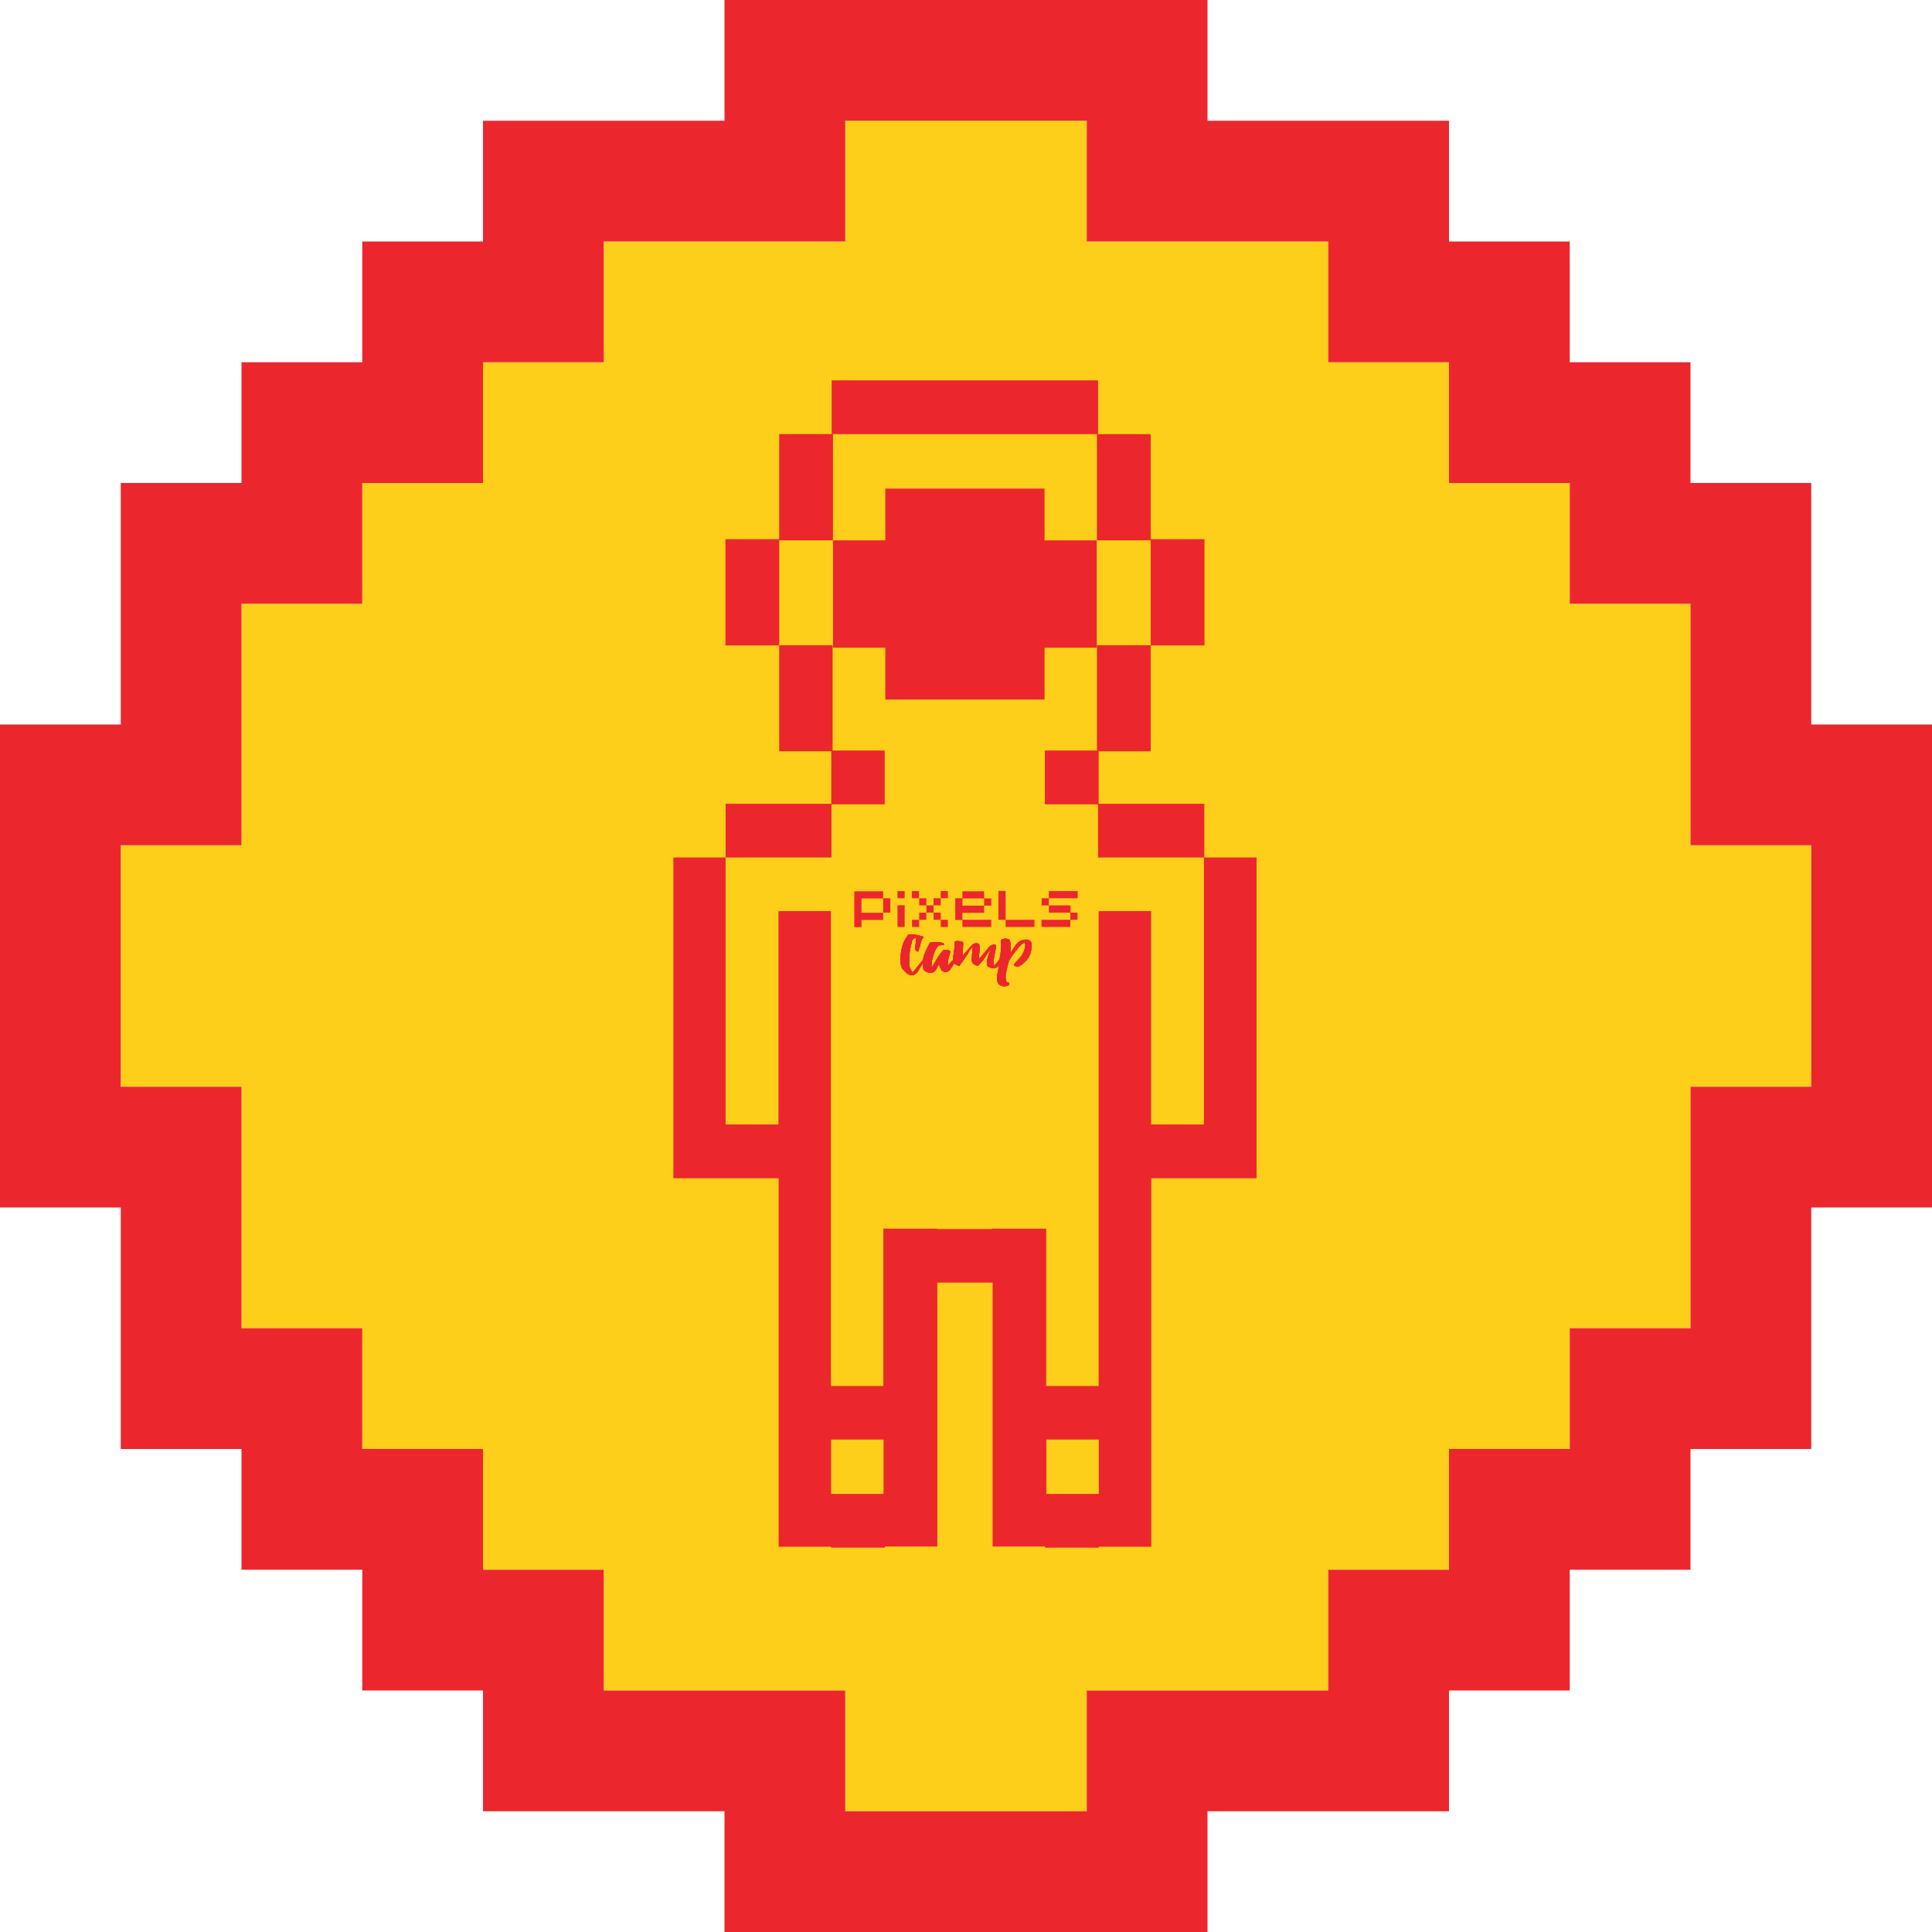
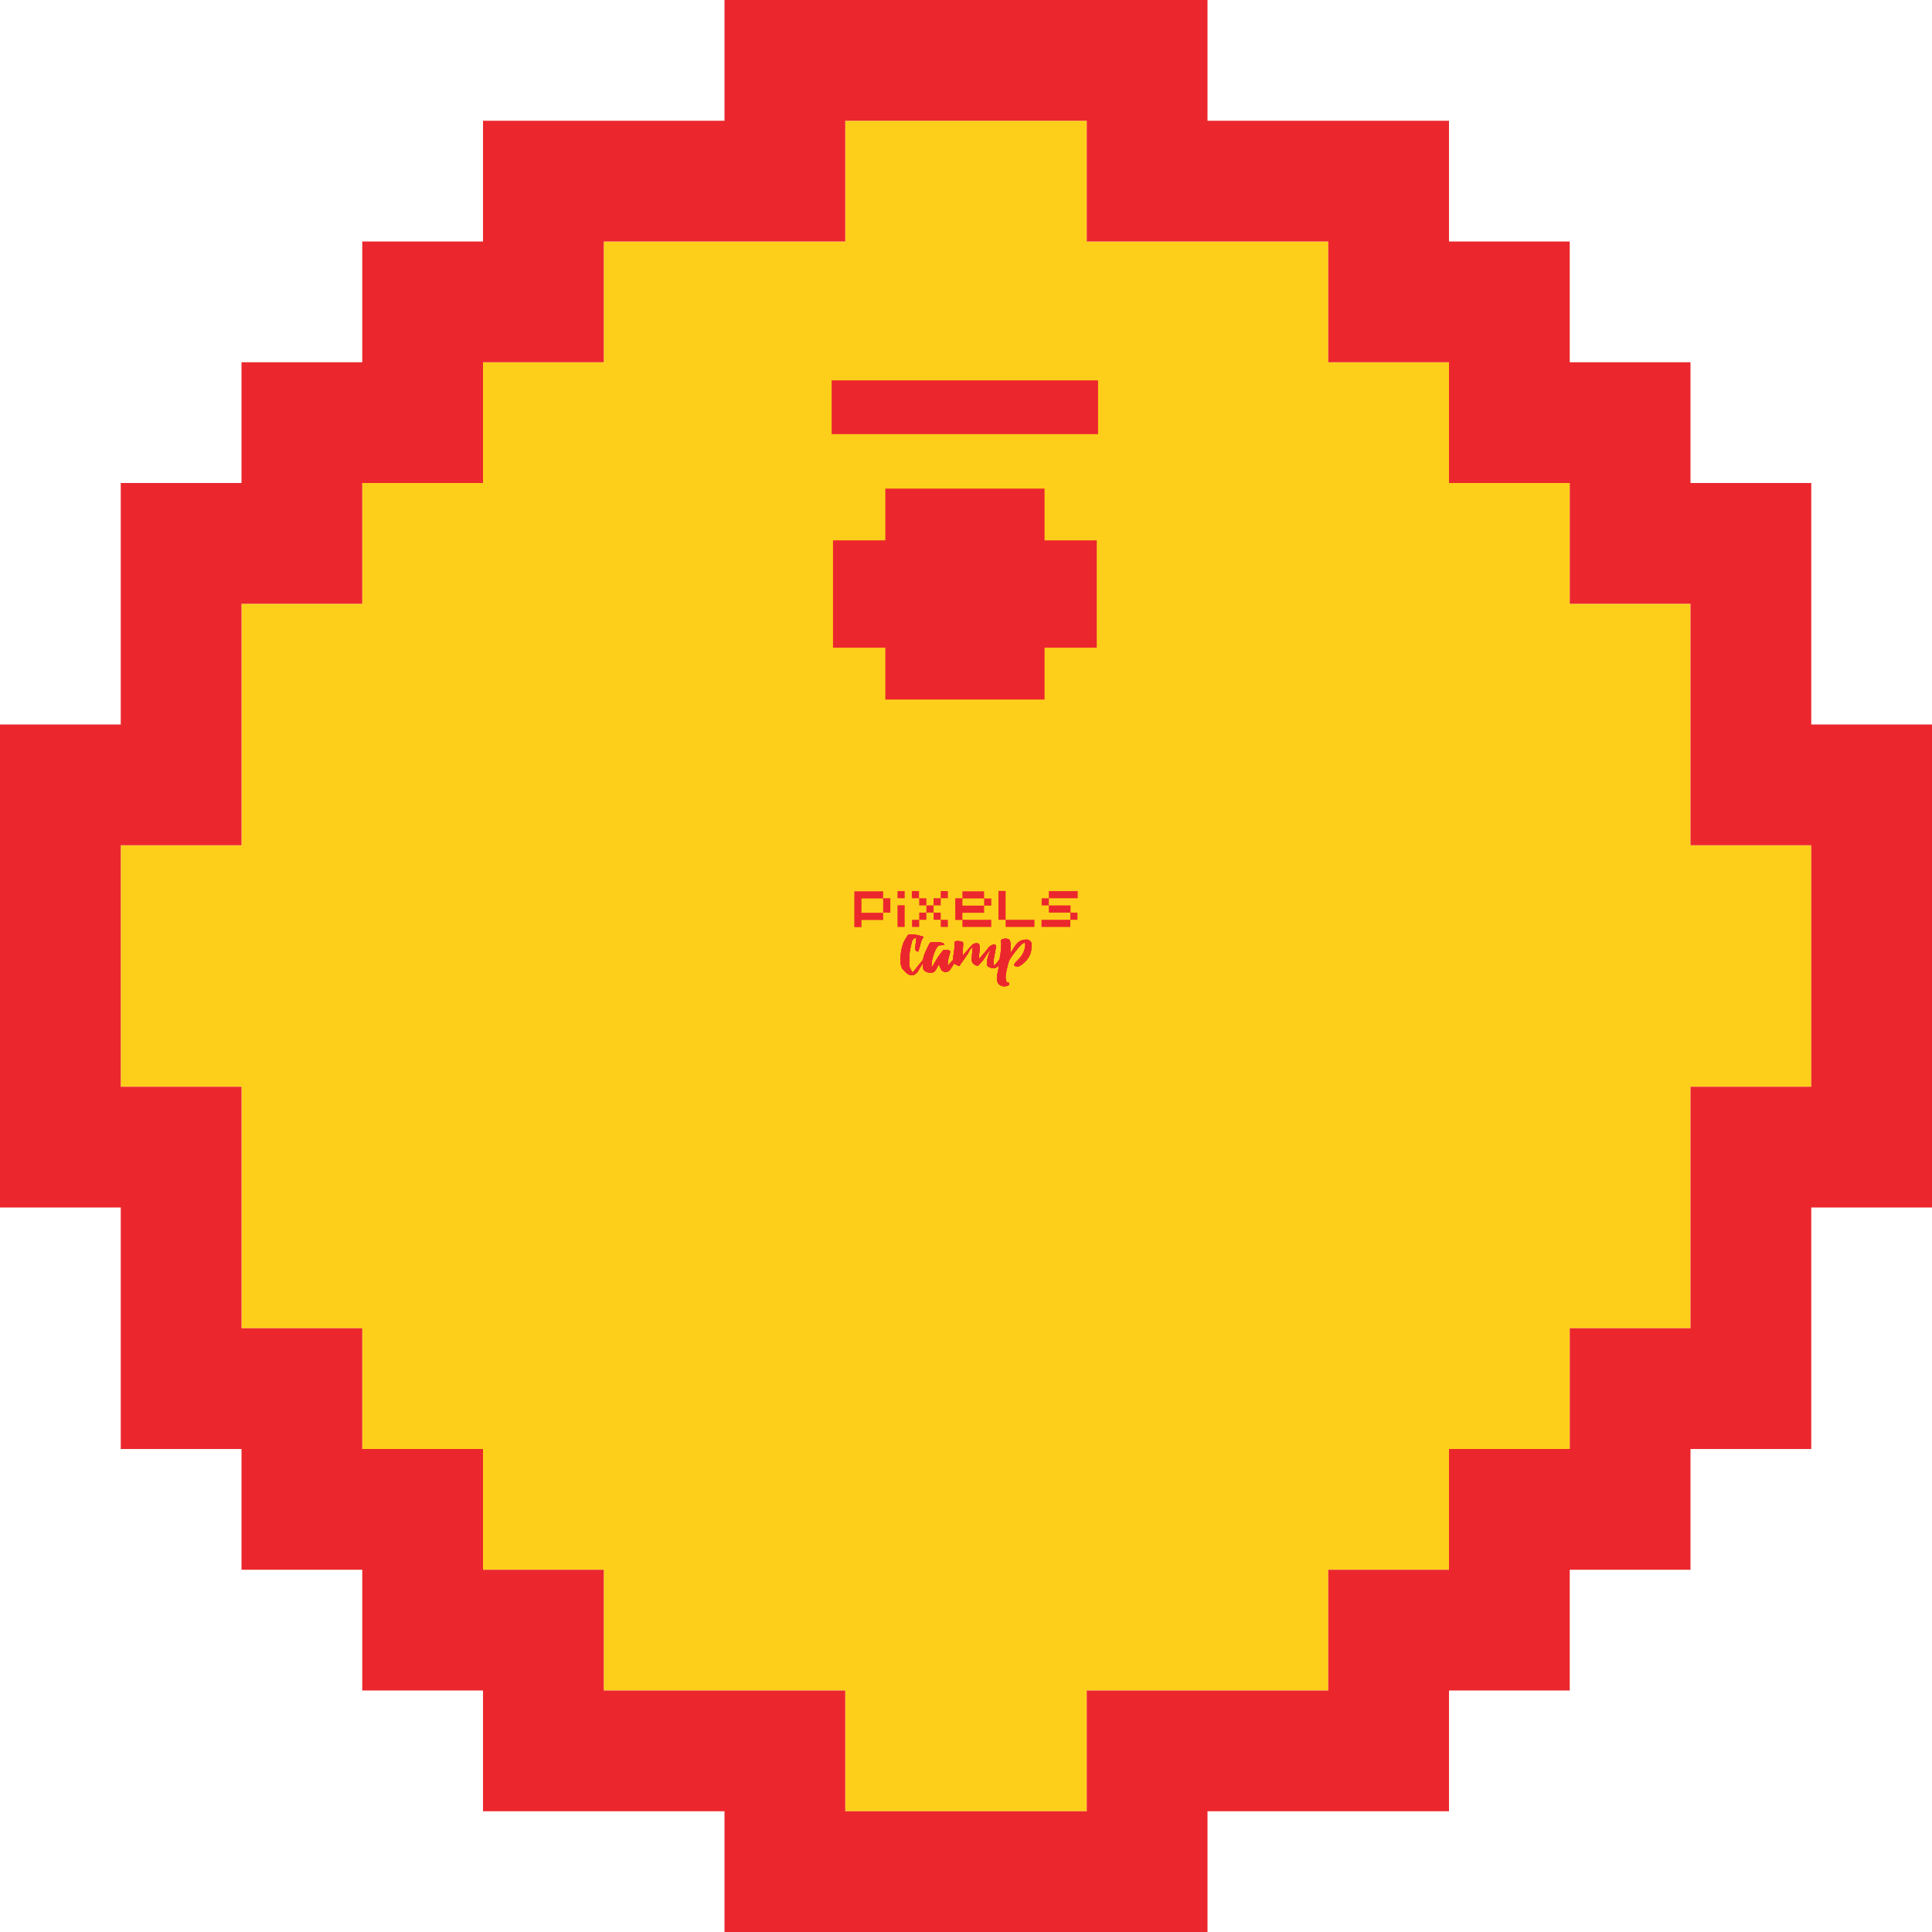
<svg xmlns="http://www.w3.org/2000/svg" xmlns:xlink="http://www.w3.org/1999/xlink" version="1.1" id="Layer_1" x="0px" y="0px" viewBox="0 0 1024 1024" style="enable-background:new 0 0 1024 1024;" xml:space="preserve">
  <style type="text/css">
	.st0{fill:#FDCF1A;}
	.st1{fill:#EB272D;}
	.st2{clip-path:url(#SVGID_2_);fill:#EB272D;}
	.st3{clip-path:url(#SVGID_4_);fill:#EB272D;}
	.st4{clip-path:url(#SVGID_6_);fill:#EB272D;}
	.st5{clip-path:url(#SVGID_8_);fill:#EB272D;}
	.st6{clip-path:url(#SVGID_10_);fill:#EB272D;}
	.st7{clip-path:url(#SVGID_12_);fill:#EB272D;}
	.st8{clip-path:url(#SVGID_14_);fill:#EB272D;}
</style>
  <g>
    <g>
      <g>
        <path class="st0" d="M512,960h-64v-64H320v-64h-64v-64h-64v-64h256H128V576H64V448h64V320h64v-64h64v-64h64v-64h128v192V64h128     v64h128v64h64v64h64v64h64v128H576h384v128H832v192h-64v64h-64V704v192H576v64H512z M832,704V576h64v128H832z" />
        <path class="st1" d="M576,1024H384v-64H256v-64h-64v-64h-64v-64H64V640H0V512h64v64h64v128h64v64h64v64h64v64h128v64h128v-64h128     v-64h128v64h-64v64H640v64H576z M832,832h-64v-64h64v-64h128v64h-64v64H832z M896,704V576h64v128H896z M960,640v-64h64v64H960z      M960,576V448h-64V320h64v64h64v192H960z M0,512V384h64V256h64v-64h64v128h-64v128H64v64H0z M896,320h-64V192h64v64h64v64H896z      M768,256v-64h64v64H768z M192,256V128h64V64h64v128h-64v64H192z M768,192h-64V64h64v64h64v64H768z M640,128h-64V0h64v64h64v64     H640z M384,128h-64V64h64V0h128v64h-64v64H384z M512,64V0h64v64H512z" />
      </g>
    </g>
    <g>
      <polygon class="st1" points="469.3,230.1 498,230.1 524.8,230.1 553.5,230.1 553.9,230.1 582,230.1 582,201.6 553.9,201.6     553.5,201.6 524.8,201.6 498,201.6 469.3,201.6 469,201.6 440.8,201.6 440.8,230.1 469,230.1   " />
-       <path class="st1" d="M638.3,454.5V426h-27.8h-0.6h-27.6v-27.8h27.6v-56.1h28.5v-56.3h-28.5v-55.7h-28.5v56.3h28.5V342h-28.5v55.8    h-27.6v28.5H582v28.2h27.8h0.6h27.7V596h-28V482.9h-27.8v251.7h-27.8v-83.4h-28.5v0.2h-0.8h-27.7h-0.8v-0.2h-28.5v83.4h-27.8    V482.9h-27.8V596h-28V454.5h27.7h0.6h27.8v-28.2h28.2v-28.5h-27.6V342H413v-55.6h28.5v-56.3H413v55.7h-28.5v56.3H413v56.1h27.6    V426H413h-0.6h-27.8v28.5h-27.7v170h27.6h0.2h28v195.3h27.8v0.5h28.5v-0.6h27.8V679.8h0.8h27.7h0.8v139.9h27.8v0.6h28.5v-0.5h27.8    V624.5h28h0.2H666v-170H638.3z M468.3,791.8h-27.8V763h27.8V791.8z M582.4,791.8h-27.8V763h27.8V791.8z" />
    </g>
    <rect x="441.5" y="286.4" class="st1" width="139.8" height="56.9" />
    <rect x="455.5" y="272.7" transform="matrix(-1.836970e-16 1 -1 -1.836970e-16 826.338 -196.524)" class="st1" width="111.8" height="84.4" />
    <g>
      <g>
        <path class="st1" d="M498.6,491.3h3.8v-3.8h-3.8V491.3z M510.1,491.3h15.3v-3.8h-15.3V491.3z M533,491.3h15.3v-3.8H533V491.3z      M494.8,487.5h3.8v-3.8h-3.8V487.5z M567.3,483.7v3.8h-15.3v3.8h15.3v-3.8h3.8v-3.8H567.3z M475.7,491.3h3.8v-11.5h-3.8V491.3z      M555.9,483.7h11.5v-3.8h-11.5V483.7z M468.1,483.7h3.8v-7.6h-3.8V483.7z M487.2,479.9h3.8v-3.8h-3.8V479.9z M452.8,472.3v19.1     h3.8v-3.8h11.5v-3.8h-11.5v-7.6h11.5v-3.8H452.8z M475.7,476.1h3.8v-3.8h-3.8V476.1z M483.3,476.1h3.8v-3.8h-3.8V476.1z      M498.6,472.3v3.8h-3.8v3.8H491v3.8h-3.8v3.8h-3.8v3.8h3.8v-3.8h3.8v-3.8h3.8v-3.8h3.8v-3.8h3.8v-3.8H498.6z M510.1,472.3v3.8     h-3.8v11.5h3.8v-3.8h11.5v-3.8h3.8v-3.8h-3.8v3.8h-11.5v-3.8h11.5v-3.8H510.1z M529.2,487.5h3.8v-15.3l-3.8,0V487.5z      M555.9,472.3v3.8h-3.8v3.8h3.8v-3.8h15.3v-3.8H555.9z" />
        <g>
          <defs>
            <path id="SVGID_1_" d="M481.9,495.3c-0.2,0-0.6,0.3-0.8,0.5c-0.8,1.4-1.9,2.8-2.4,4.3c-1.2,3.3-1.5,6.8-1.5,10.4l0.9,2.8       l1.8,1.9c1.8,1.9,5,3.3,7.5-1.9c1.5-2.2,1.6-2.7,3.1-5.8c-1.6,1.3-2.8,3.2-4,4.5c-0.3,0.4-2.3,3-2.8,3.5       c-0.5-0.8-0.9-1.4-1.2-2.1c-0.6-1-0.7-2.2-0.6-3.4c0.2-1.6,0-3.2,0.2-4.8c0.2-1.9,0.7-3.8,1.1-5.7c0.1-0.7,0.5-1.3,0.9-1.8       c0.2-0.3,0.8-0.5,1.5-0.8c0,0.8,0,1.3-0.1,1.8c-0.1,1.2-0.3,2.3-0.4,3.5c-0.1,1.3,0.3,1.9,1.5,2.2c0.2-0.7,0.6-1.5,0.8-2.2       c0.5-1.9,0.7-3.9,2.1-5.5c-0.1-0.1-0.2-0.3-0.3-0.3c-2.3-0.7-4.5-1.2-6.9-1.2C482.1,495.3,482,495.3,481.9,495.3" />
          </defs>
          <use xlink:href="#SVGID_1_" style="overflow:visible;fill:#EB272D;" />
          <clipPath id="SVGID_2_">
            <use xlink:href="#SVGID_1_" style="overflow:visible;" />
          </clipPath>
          <rect x="381.2" y="401.7" class="st2" width="261" height="184.4" />
        </g>
        <g>
          <defs>
            <path id="SVGID_3_" d="M481.9,495.3c-0.2,0-0.6,0.3-0.8,0.5c-0.8,1.4-1.9,2.8-2.4,4.3c-1.2,3.3-1.5,6.8-1.5,10.4l0.9,2.8       l1.8,1.9c1.8,1.9,5,3.3,7.5-1.9c1.5-2.2,1.6-2.7,3.1-5.8c-1.6,1.3-2.8,3.2-4,4.5c-0.3,0.4-2.3,3-2.8,3.5       c-0.5-0.8-0.9-1.4-1.2-2.1c-0.6-1-0.7-2.2-0.6-3.4c0.2-1.6,0-3.2,0.2-4.8c0.2-1.9,0.7-3.8,1.1-5.7c0.1-0.7,0.5-1.3,0.9-1.8       c0.2-0.3,0.8-0.5,1.5-0.8c0,0.8,0,1.3-0.1,1.8c-0.1,1.2-0.3,2.3-0.4,3.5c-0.1,1.3,0.3,1.9,1.5,2.2c0.2-0.7,0.6-1.5,0.8-2.2       c0.5-1.9,0.7-3.9,2.1-5.5c-0.1-0.1-0.2-0.3-0.3-0.3c-2.3-0.7-4.5-1.2-6.9-1.2C482.1,495.3,482,495.3,481.9,495.3" />
          </defs>
          <use xlink:href="#SVGID_3_" style="overflow:visible;fill:#EB272D;" />
          <clipPath id="SVGID_4_">
            <use xlink:href="#SVGID_3_" style="overflow:visible;" />
          </clipPath>
          <rect x="475.8" y="493.7" class="st3" width="16.4" height="24.7" />
        </g>
        <g>
          <defs>
            <path id="SVGID_5_" d="M492.8,499.9c-0.4,0.6-0.7,1.2-1,1.9c-0.8,1.7-1.8,3.3-2.5,6.3c-0.4,2,0,5.4,0.1,5.6       c0.7,1.2,1.9,1.7,3.2,1.8c1.6,0.1,2.6,0.1,3.6-1.8c0.4-0.8,0.9-1.6,1.5-2.6c0.4,1,0.6,1.8,1,2.5c0.9,1.9,3.3,2.1,4.7,0.6       c1.1-1.7,2.4-3.2,4-7.1c-2,1.2-3.9,3.2-5,4.8c0-0.3-0.1-0.5-0.1-0.7c0.1-1.8,0.4-3.6,1-5.3c0.6-1.9,0.4-2.3-1.7-2.4       c-0.2,0-0.5,0-0.7,0c-0.6-0.1-1,0.1-1.4,0.6c-0.8,1.1-1.7,2.2-2.5,3.4c-0.9,1.4-1.7,2.9-2.5,4.3c-0.1,0.2-0.4,0.4-0.8,0.8v-1.4       c0.1-1.7,0.5-3.2,1-4.8c0.5-1.6,1.1-3.1,2-4.4c0.5-0.7,1-1,1.8-1c0.6,0,1.2-0.1,2-0.2c-0.3-0.5-0.4-0.8-0.6-0.9       c-0.7-0.2-1.4-0.5-2.1-0.5c-1.1-0.1-2.2,0-3.2-0.1c-0.1,0-0.1,0-0.2,0C493.5,499.2,493.1,499.5,492.8,499.9" />
          </defs>
          <use xlink:href="#SVGID_5_" style="overflow:visible;fill:#EB272D;" />
          <clipPath id="SVGID_6_">
            <use xlink:href="#SVGID_5_" style="overflow:visible;" />
          </clipPath>
          <rect x="381.2" y="401.7" class="st4" width="261" height="184.4" />
        </g>
        <g>
          <defs>
            <path id="SVGID_7_" d="M492.8,499.9c-0.4,0.6-0.7,1.2-1,1.9c-0.8,1.7-1.8,3.3-2.5,6.3c-0.4,2,0,5.4,0.1,5.6       c0.7,1.2,1.9,1.7,3.2,1.8c1.6,0.1,2.6,0.1,3.6-1.8c0.4-0.8,0.9-1.6,1.5-2.6c0.4,1,0.6,1.8,1,2.5c0.9,1.9,3.3,2.1,4.7,0.6       c1.1-1.7,2.4-3.2,4-7.1c-2,1.2-3.9,3.2-5,4.8c0-0.3-0.1-0.5-0.1-0.7c0.1-1.8,0.4-3.6,1-5.3c0.6-1.9,0.4-2.3-1.7-2.4       c-0.2,0-0.5,0-0.7,0c-0.6-0.1-1,0.1-1.4,0.6c-0.8,1.1-1.7,2.2-2.5,3.4c-0.9,1.4-1.7,2.9-2.5,4.3c-0.1,0.2-0.4,0.4-0.8,0.8v-1.4       c0.1-1.7,0.5-3.2,1-4.8c0.5-1.6,1.1-3.1,2-4.4c0.5-0.7,1-1,1.8-1c0.6,0,1.2-0.1,2-0.2c-0.3-0.5-0.4-0.8-0.6-0.9       c-0.7-0.2-1.4-0.5-2.1-0.5c-1.1-0.1-2.2,0-3.2-0.1c-0.1,0-0.1,0-0.2,0C493.5,499.2,493.1,499.5,492.8,499.9" />
          </defs>
          <use xlink:href="#SVGID_7_" style="overflow:visible;fill:#EB272D;" />
          <clipPath id="SVGID_8_">
            <use xlink:href="#SVGID_7_" style="overflow:visible;" />
          </clipPath>
          <rect x="487.6" y="497.7" class="st5" width="21.3" height="19.4" />
        </g>
        <g>
          <defs>
            <path id="SVGID_9_" d="M506,499.1c0,0.3,0,0.6,0,0.8c0,1.9-0.2,3.6-0.5,5.3c0.1,0.2-0.2,1.2-0.2,1.2c0,0.6,0,1.2-0.1,1.7       c-0.2,1.9,0.3,2.7,1.9,3.4l0.9,0.4c0.8,0.4,0.9-0.8,1.5-1.5c0.5-0.6,1-1.2,1.4-1.8c0.8-1.4,1.9-2.6,2.6-4.1       c0.3-0.6,1.2-2.1,2.1-2.7c-0.1,0.9-0.4,3.4-0.4,4.1c0,1.1-0.2,2.3-0.1,3.4c0.1,1.3,1.8,2.6,3.1,2.5c0.2,0,0.5-0.2,0.7-0.4       l2.1-2.4c0.3-0.3,3.4-5.3,3.9-5.8c0,0.9-2.6,6-1.6,8.8c1.7,1.2,3.9,2,6.1-0.2c0.7-1.5,1.3-2.2,1.7-4.5c-1,0.6-1.7,1.6-2.6,2.9       c-0.5,0.4-1,1.2-1.6,1.5c-0.6-1.2-0.4-2.2-0.2-3.2c0.4-2.2,0.8-4.5,1.2-6.7c0.1-0.5-0.1-0.9-0.6-1.1c-1.1-0.3-3.1,0.8-3.8,2.2       c-1,1.3-2.9,3.4-3.9,4.6l-0.8,0.8c0-2.8,0.9-5.5,0.1-8.1c-1.7-0.5-3-0.2-4,1l-3.7,4.2l-1,1.3c0.1-2.2,0.1-4.2,0.3-6.2       c0-0.6,0-1.2-0.6-1.4c-0.8-0.1-1.5-0.4-2.3-0.4C506.9,498.8,506.5,498.8,506,499.1" />
          </defs>
          <use xlink:href="#SVGID_9_" style="overflow:visible;fill:#EB272D;" />
          <clipPath id="SVGID_10_">
            <use xlink:href="#SVGID_9_" style="overflow:visible;" />
          </clipPath>
          <rect x="381.2" y="401.7" class="st6" width="261" height="184.4" />
        </g>
        <g>
          <defs>
            <path id="SVGID_11_" d="M507.4,498.8c-0.5,0-0.9,0.1-1.4,0.3c0,0.3,0,0.6,0,0.8c0,1.9-0.2,3.6-0.5,5.3c0.1,0.2-0.2,1.2-0.2,1.2       c0,0.6,0,1.2-0.1,1.7c-0.2,1.9,0.3,2.7,1.9,3.4l0.9,0.4c0.8,0.4,0.9-0.8,1.5-1.5c0.5-0.6,1-1.2,1.4-1.8       c0.8-1.4,1.9-2.6,2.6-4.1c0.3-0.6,1.2-2.1,2.1-2.7c-0.1,0.9-0.4,3.4-0.4,4.1c0,1.1-0.2,2.3-0.1,3.4c0.1,1.3,1.8,2.6,3.1,2.5       c0.2,0,0.5-0.2,0.7-0.4l2.1-2.4c0.3-0.3,3.4-5.3,3.9-5.8c0,0.9-2.6,6-1.6,8.8c1.7,1.2,3.9,2,6.1-0.2c0.7-1.5,1.3-2.2,1.7-4.5       c-1,0.6-1.7,1.6-2.6,2.9c-0.5,0.4-1,1.2-1.6,1.5c-0.6-1.2-0.4-2.2-0.2-3.2c0.4-2.2,0.8-4.5,1.2-6.7c0.1-0.5-0.1-0.9-0.6-1.1       c-1.1-0.3-3.1,0.8-3.8,2.2c-1,1.3-2.9,3.4-3.9,4.6l-0.8,0.8c0-2.8,0.9-5.5,0.1-8.1c-1.7-0.5-3-0.2-4,1l-3.7,4.2l-1,1.3       c0.1-2.2,0.1-4.2,0.3-6.2c0-0.6,0-1.2-0.6-1.4C508.9,499,508.2,498.8,507.4,498.8C507.4,498.8,507.4,498.8,507.4,498.8" />
          </defs>
          <use xlink:href="#SVGID_11_" style="overflow:visible;fill:#EB272D;" />
          <clipPath id="SVGID_12_">
            <use xlink:href="#SVGID_11_" style="overflow:visible;" />
          </clipPath>
          <rect x="503.6" y="497.2" class="st7" width="29" height="17.6" />
        </g>
        <g>
          <defs>
            <path id="SVGID_13_" d="M531.3,497.8c-0.7,0.1-1,0.9-0.8,1.6c0.1,0.2,0.2,0.5,0.2,0.8l-0.2,3.3c-0.2,2.8-0.7,4.3-0.9,6.1       c0,0.4-0.1,1.9-0.1,2.2c-0.4,2.3-0.9,4.2-1,5.2c-0.1,2.1-0.3,4,1.6,5.2c1.8,1.1,3.6,0.5,4.7-0.1c0.3-0.2,0.1-1.4-0.2-1.3       c-1.1,0.3-1.9-1.5-1.5-4.4c0.6-3.8,1.8-7.4,1.8-7.4c1.6-2.7,5.3-7.5,7-8.8c0.3-0.2,0.6-0.3,1.1-0.6c0.4,0.5,0.5,1.4,0.4,1.6       c-0.4,3.7-2.2,6-4.6,8.3c-0.3,0.4-1.1,1.1-1.2,1.6c-0.3,0.2-0.1,0.5,0.1,0.7c1.1,0.9,2.6,0.8,4.9-1.4c1.9-1.6,3.3-3.7,3.7-5.6       c0.3-0.7,0.6-3.6,0.5-4.5c-0.1-1.2-1.3-2.2-2.3-2.3c-2.5-0.1-4.6,0.7-6.1,2.8c-0.8,1.1-1.5,2.3-2.2,3.4       c-0.1,0.2-0.3,0.4-0.7,0.9c0.1-1.6,0.3-2.9,0.2-4.1c-0.3-3.3-0.6-3.5-3.6-3.5C532,497.7,531.7,497.7,531.3,497.8" />
          </defs>
          <use xlink:href="#SVGID_13_" style="overflow:visible;fill:#EB272D;" />
          <clipPath id="SVGID_14_">
            <use xlink:href="#SVGID_13_" style="overflow:visible;" />
          </clipPath>
          <rect x="381.2" y="401.7" class="st8" width="261" height="184.4" />
          <rect x="526.9" y="496.2" class="st8" width="21.6" height="28.2" />
        </g>
      </g>
    </g>
  </g>
</svg>